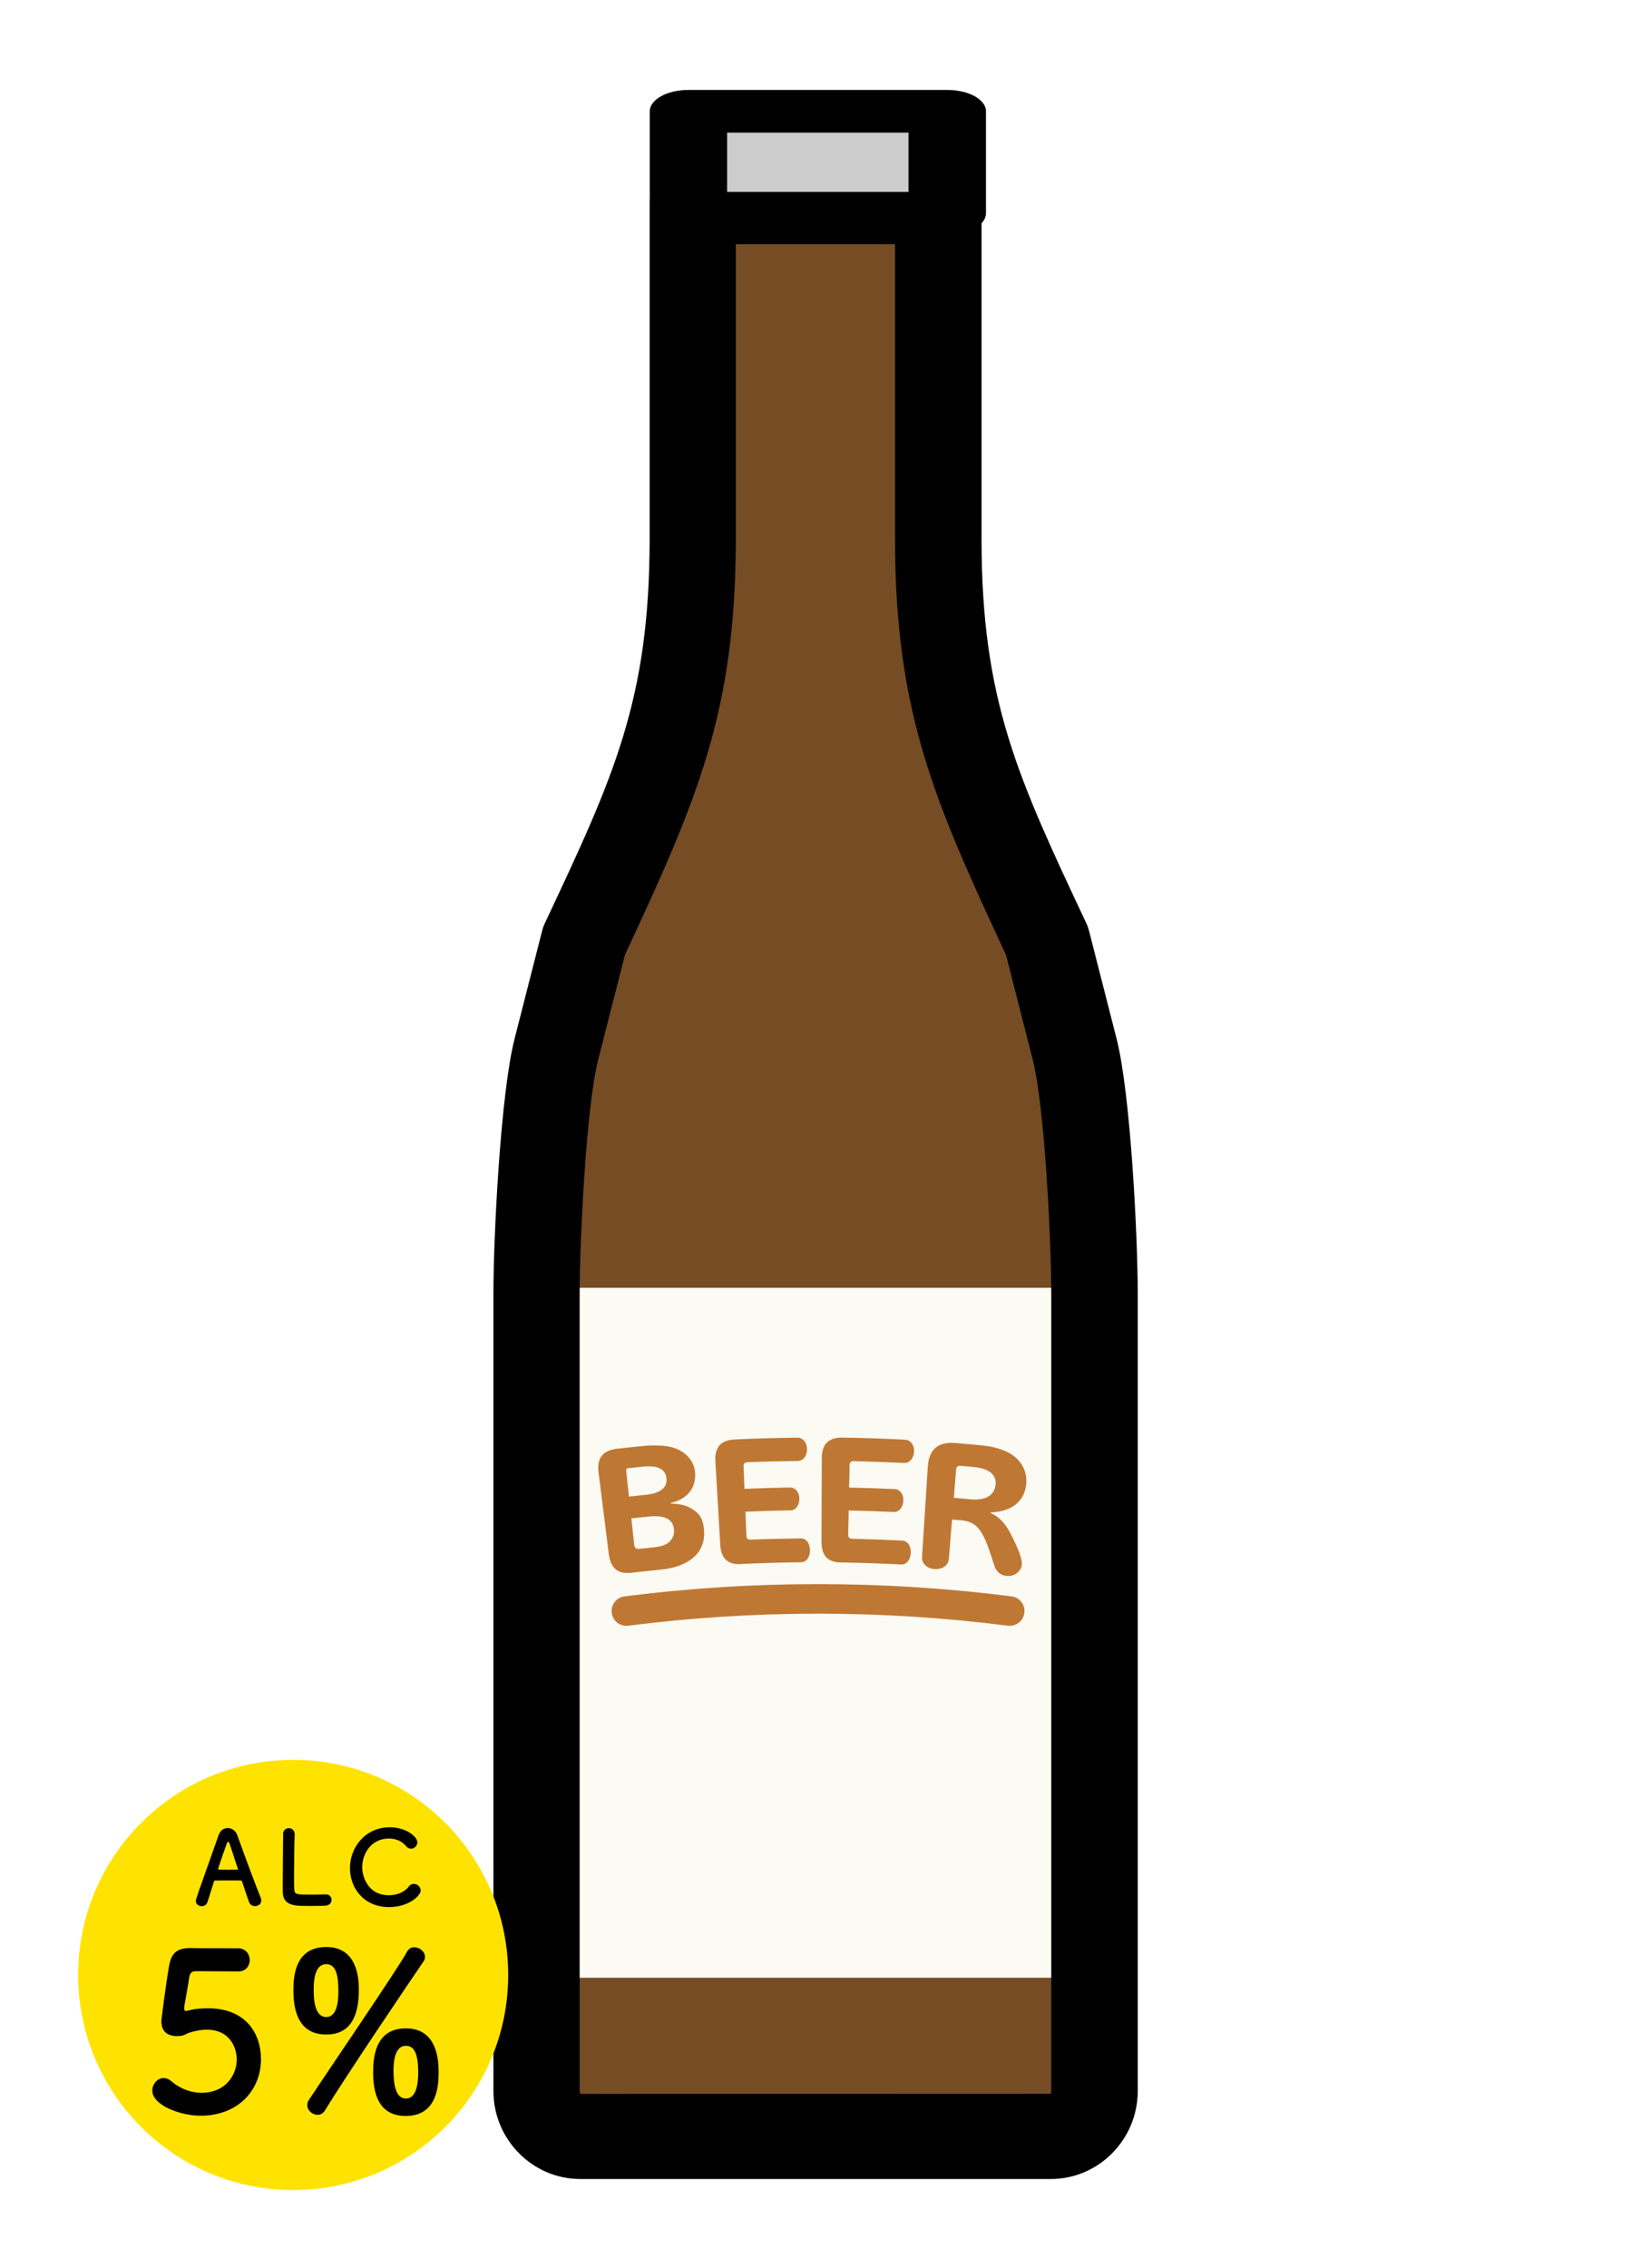
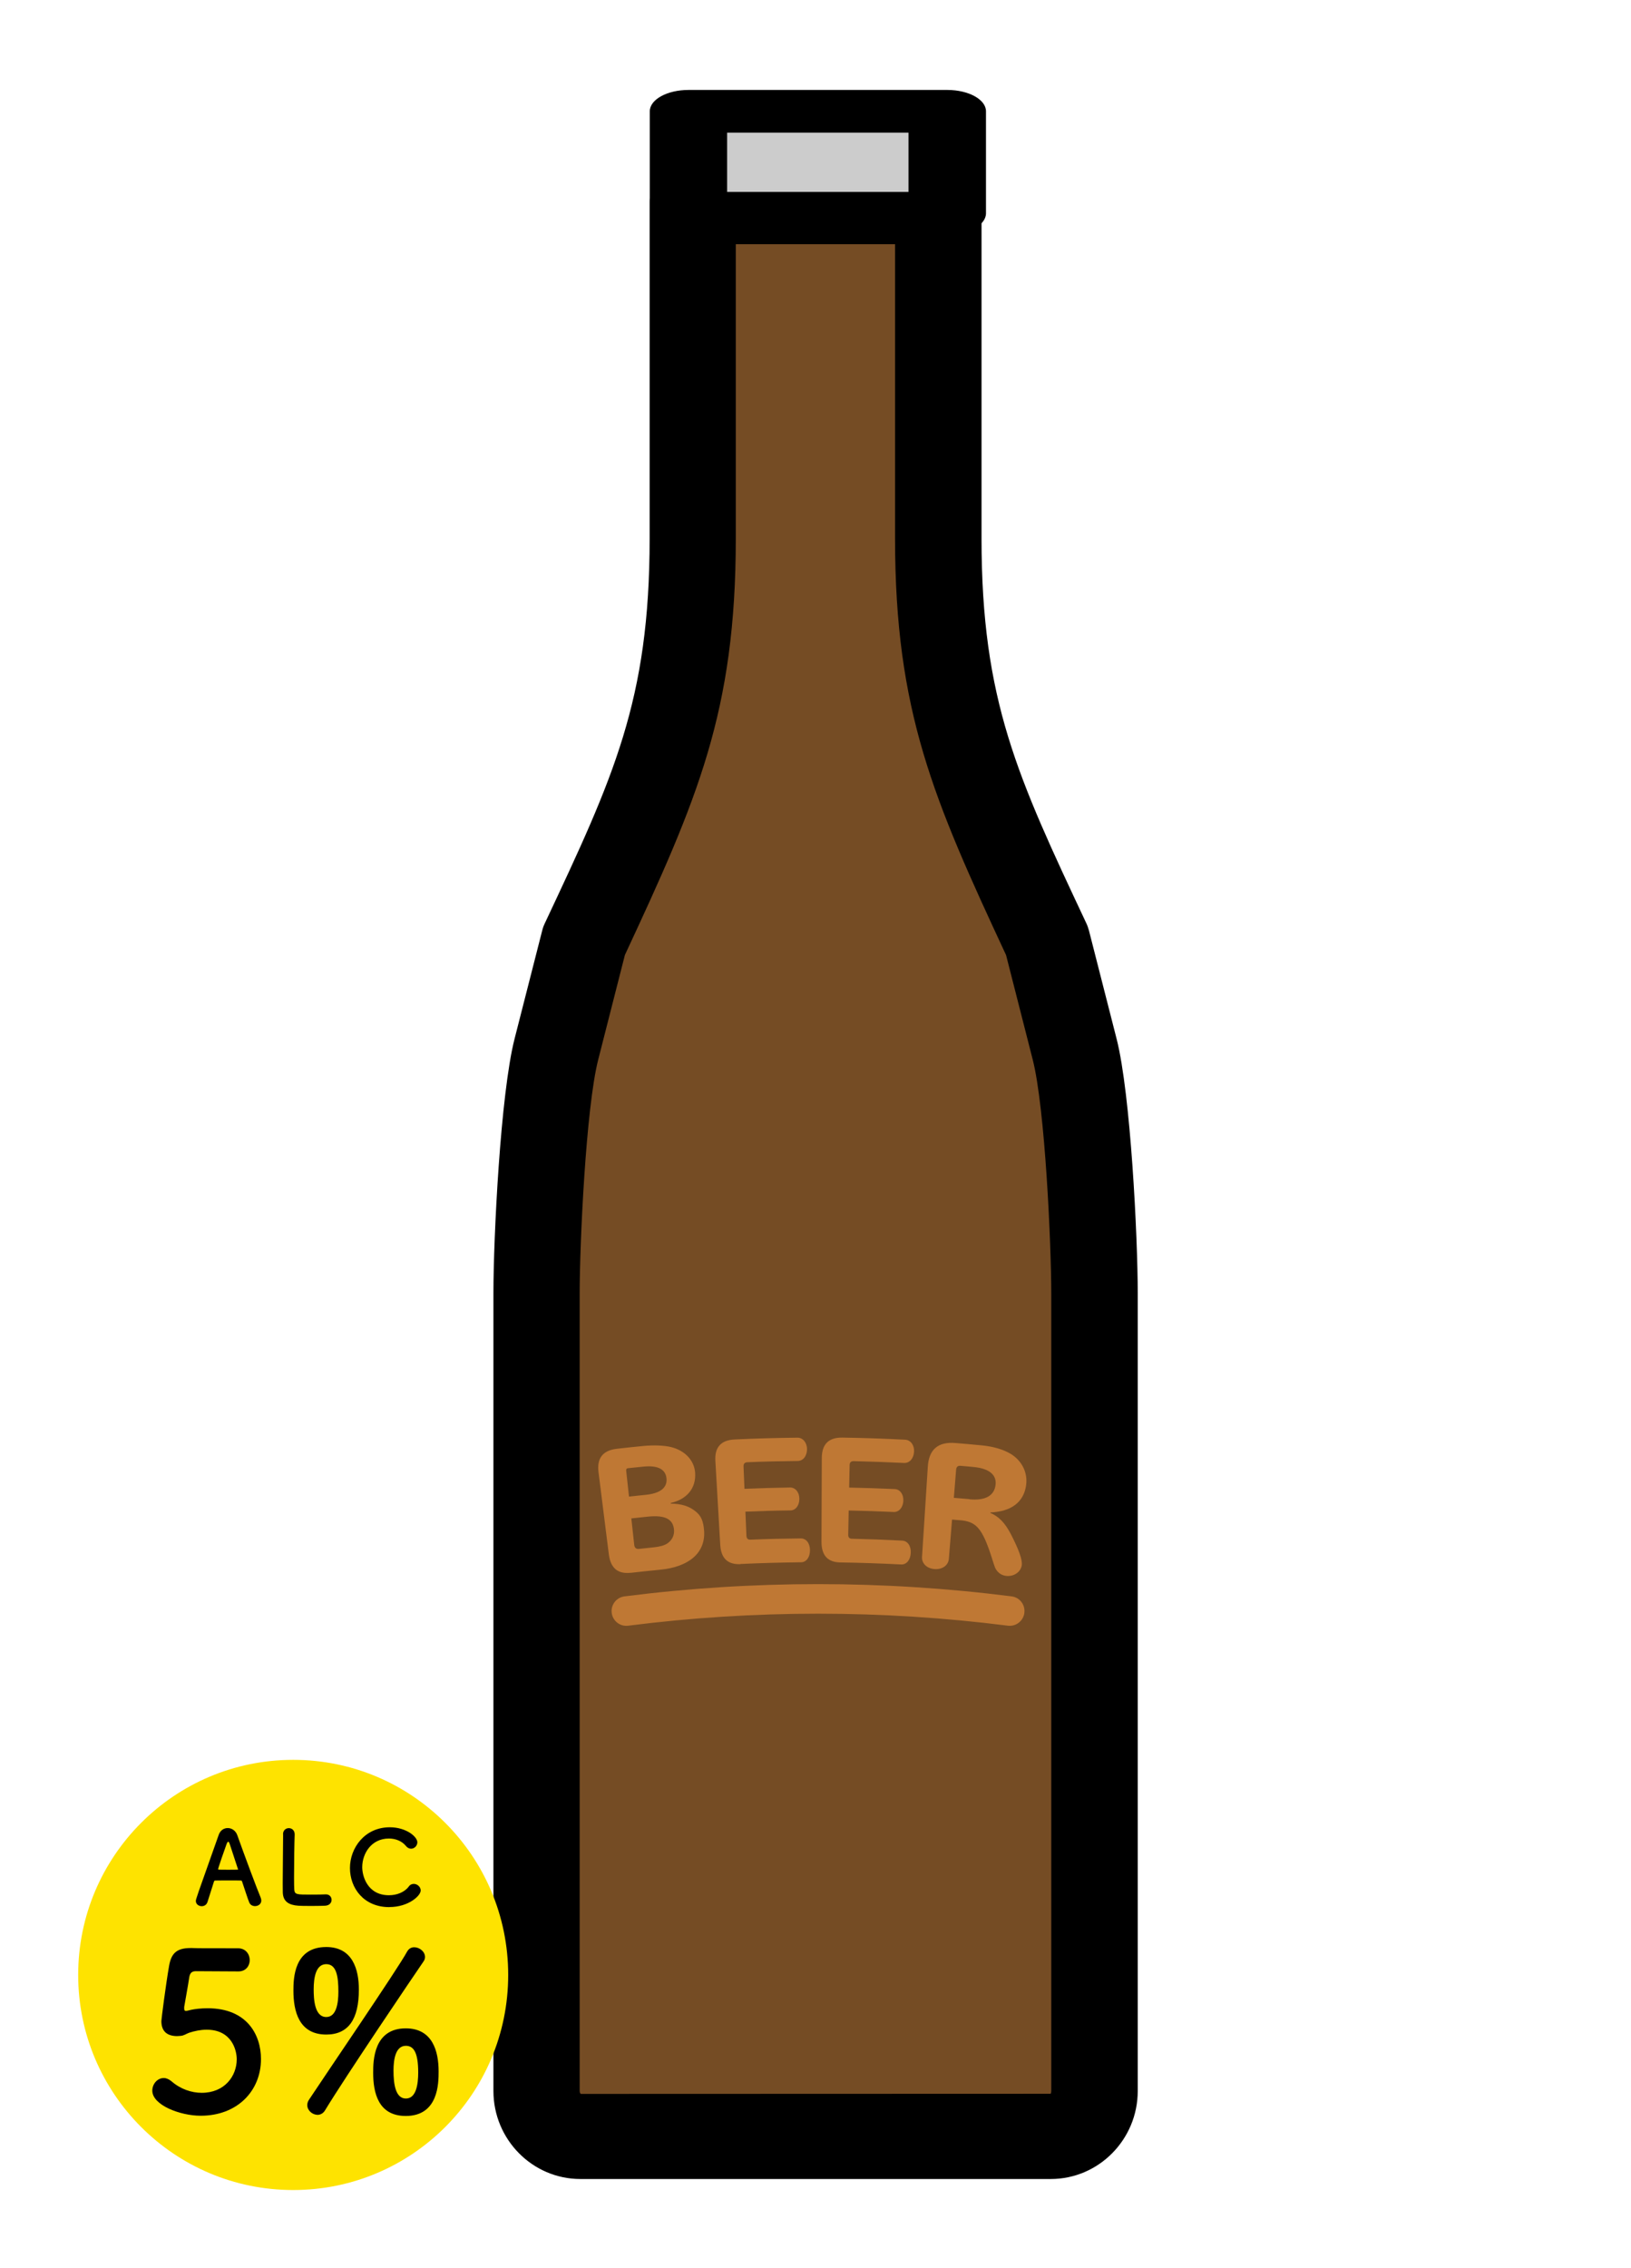
<svg xmlns="http://www.w3.org/2000/svg" id="_レイヤー_1" data-name="レイヤー_1" width="208.61" height="290" viewBox="0 0 208.61 290">
  <defs>
    <style>
      .cls-1 {
        fill: #ccc;
      }

      .cls-2 {
        fill: #fbfaf3;
      }

      .cls-3 {
        fill: #fee300;
      }

      .cls-4 {
        fill: #fff;
      }

      .cls-5 {
        fill: #bf7834;
      }

      .cls-6 {
        fill: #754c24;
      }
    </style>
  </defs>
  <rect class="cls-4" width="208.61" height="290" />
  <g id="_ビール瓶" data-name="ビール瓶">
    <g>
      <path class="cls-6" d="M120.01,68.83V25.77h-31.41v43.06c0,21.65-4.76,32.01-13.91,51.47l-3.54,13.86c-1.68,6.6-2.54,24.4-2.54,31.23v101.94c0,3.21,2.51,5.81,5.6,5.81h60.16c3.09,0,5.6-2.6,5.6-5.81v-101.94c0-6.83-.85-24.63-2.54-31.23l-3.54-13.86c-9.15-19.46-13.91-29.82-13.91-51.47Z" />
-       <rect class="cls-2" x="68.1" y="164.65" width="72.41" height="88.21" />
      <path d="M134.39,278.59h-60.16c-6.13,0-11.12-5.05-11.12-11.26v-101.94c0-7.27.91-25.52,2.7-32.56l3.54-13.86c.08-.33.2-.65.35-.96,8.76-18.63,13.39-28.44,13.39-49.18V25.77c0-3.01,2.47-5.44,5.52-5.44h31.41c3.05,0,5.52,2.44,5.52,5.44v43.06c0,20.74,4.63,30.55,13.39,49.18.15.31.26.63.35.96l3.54,13.86c1.79,7.03,2.7,25.28,2.7,32.56v101.94c0,6.21-4.99,11.26-11.12,11.26ZM79.92,122.12l-3.41,13.37c-1.57,6.17-2.37,23.52-2.37,29.9v101.94c0,.25.12.37.15.38l60.09-.02s.08-.12.08-.37v-101.94c0-6.38-.8-23.74-2.37-29.9l-3.41-13.37c-9.29-19.94-14.2-31.15-14.2-53.29V31.22h-20.37v37.62c0,22.14-4.91,33.36-14.2,53.29Z" />
    </g>
    <g>
      <rect class="cls-1" x="87.63" y="13.97" width="33.95" height="13.57" />
      <path d="M121.16,30h-33.1c-2.73,0-4.95-1.22-4.95-2.73v-13.04c0-1.51,2.22-2.73,4.95-2.73h33.1c2.73,0,4.95,1.22,4.95,2.73v13.04c0,1.51-2.22,2.73-4.95,2.73ZM93,24.54h23.2v-7.58h-23.2v7.58Z" />
    </g>
    <g>
      <path class="cls-5" d="M80.67,201.09c1.25-.14,2.51-.28,3.77-.4,3.67-.35,5.79-2.15,5.62-4.93-.09-1.28-.38-1.97-1.1-2.53-.83-.67-1.79-.97-3.17-.99,0-.03,0-.05,0-.08,2.08-.48,3.25-1.89,3.12-3.86-.11-1.55-1.25-2.82-3.04-3.28-.87-.22-2.21-.28-3.58-.15-1.14.11-2.27.23-3.4.36-1.79.21-2.56,1.2-2.34,2.98.44,3.5.88,7.01,1.32,10.51.23,1.78,1.16,2.55,2.82,2.36ZM86.21,195.59c.06.69-.25,1.33-.85,1.74-.37.25-.95.42-1.75.5-.63.06-1.26.13-1.89.2-.35.04-.56-.14-.6-.51-.12-1.13-.25-2.26-.37-3.39.72-.08,1.45-.16,2.17-.23,2.16-.21,3.17.32,3.29,1.69ZM80.35,187.71c.65-.07,1.3-.14,1.94-.2,1.87-.19,2.86.35,2.96,1.54.1,1.18-.84,1.89-2.68,2.07-.71.07-1.42.15-2.12.22l-.36-3.31c-.02-.2.06-.3.26-.33Z" />
      <path class="cls-5" d="M94.71,199.96c2.58-.12,5.16-.19,7.74-.22.68,0,1.15-.64,1.15-1.54,0-.89-.49-1.52-1.18-1.51-2.15.02-4.3.07-6.44.16-.34.01-.49-.16-.51-.49l-.13-3.09c1.92-.08,3.84-.14,5.76-.16.66,0,1.15-.64,1.14-1.49,0-.83-.51-1.45-1.19-1.44-1.94.03-3.89.09-5.83.17-.04-.96-.08-1.92-.12-2.87-.01-.33.15-.52.49-.53,2.14-.09,4.29-.14,6.43-.16.7,0,1.2-.64,1.2-1.51,0-.85-.54-1.48-1.23-1.47-2.67.03-5.35.1-8.02.23-1.76.08-2.58,1-2.47,2.75.21,3.57.41,7.13.62,10.7.1,1.75.96,2.56,2.59,2.49Z" />
      <path class="cls-5" d="M107.51,199.76c2.58.04,5.16.13,7.74.26.68.04,1.19-.56,1.24-1.47.05-.89-.4-1.54-1.09-1.58-2.15-.11-4.29-.19-6.44-.24-.33,0-.48-.19-.47-.52.02-1.03.04-2.06.06-3.09,1.92.04,3.84.1,5.76.19.66.03,1.19-.57,1.23-1.42.04-.83-.42-1.48-1.1-1.51-1.94-.09-3.89-.15-5.83-.19.02-.96.04-1.92.06-2.88,0-.33.18-.51.52-.5,2.14.05,4.29.13,6.43.23.7.04,1.24-.56,1.29-1.43.05-.85-.45-1.51-1.14-1.54-2.67-.14-5.34-.23-8.02-.27-1.76-.03-2.63.84-2.64,2.6-.01,3.57-.02,7.14-.04,10.72,0,1.75.8,2.62,2.43,2.64Z" />
      <path class="cls-5" d="M129.34,185.92c-.95-.58-2.22-.98-3.8-1.13-1.13-.11-2.26-.21-3.39-.3-2.19-.17-3.35.85-3.48,3.03-.25,3.85-.5,7.69-.74,11.54-.05.83.62,1.48,1.61,1.55.99.07,1.75-.48,1.82-1.3.14-1.68.27-3.35.41-5.03.44.04.88.07,1.32.11,1.93.25,2.68,1.22,3.98,5.46.13.39.15.45.21.6.29.59.78.96,1.4,1.03,1,.12,1.89-.5,2.01-1.38.08-.68-.35-1.93-1.43-4.02-.76-1.42-1.49-2.17-2.59-2.65,0-.02,0-.04,0-.06,2.69-.11,4.3-1.33,4.58-3.54.19-1.56-.52-3.02-1.91-3.91ZM124,191.67c-.67-.06-1.34-.12-2-.17.1-1.2.19-2.4.29-3.59.03-.37.22-.54.59-.5.55.05,1.1.09,1.65.15,1.95.18,2.94.98,2.81,2.24-.15,1.43-1.3,2.08-3.34,1.89Z" />
      <path class="cls-5" d="M129.39,204.1c-16.43-2.09-33.09-2.09-49.52,0-1.03.13-1.76,1.08-1.63,2.11s1.06,1.77,2.1,1.64c16.12-2.05,32.46-2.05,48.58,0,.08.01.16.01.24.01.93,0,1.74-.7,1.86-1.65.13-1.04-.6-1.98-1.63-2.11Z" />
    </g>
  </g>
  <g>
    <circle class="cls-3" cx="37.5" cy="252.5" r="27.5" />
    <g>
      <path d="M32.62,243.7c-.3,0-.62-.14-.75-.49-.16-.38-.5-1.44-.91-2.66-.03-.08-.07-.12-.14-.12-.21-.01-.75-.01-1.34-.01-.79,0-1.67,0-1.95.01-.07,0-.13.04-.16.12-.33,1.04-.63,1.99-.83,2.62-.12.37-.42.54-.74.54-.37,0-.75-.25-.75-.66,0-.24.04-.34,2.92-8.45.21-.61.68-.88,1.16-.88.5,0,1.01.32,1.22.91.84,2.37,2.55,6.95,2.99,7.98.05.13.08.26.08.38,0,.45-.4.71-.8.71ZM30.42,238.92c-.41-1.24-.8-2.44-1.01-3.08-.08-.24-.14-.37-.22-.37-.07,0-.15.12-.24.38-.2.53-1.05,2.99-1.05,3.11,0,.05.03.08.11.08.26,0,.75.01,1.21.01s.93-.01,1.12-.01c.08,0,.11-.01.11-.05,0-.01,0-.04-.01-.07Z" />
      <path d="M36.2,234.51c0-.51.37-.78.74-.78s.75.26.75.8v.05c-.04.84-.08,3.62-.08,5.45,0,.75.01,1.34.03,1.57.05.63.34.63,2.13.63.76,0,1.61-.01,1.86-.03h.07c.45,0,.71.34.71.7s-.26.72-.83.75c-.17.01-.95.03-1.72.03s-1.54-.01-1.71-.03c-1.21-.09-1.94-.53-1.98-1.69-.01-.28-.01-.7-.01-1.18,0-1.8.05-4.69.05-5.99v-.28h0Z" />
      <path d="M49.8,243.83c-3.28,0-5.04-2.44-5.04-5s1.88-5.21,5.1-5.21c2.09,0,3.52,1.21,3.52,1.92,0,.45-.38.82-.8.82-.24,0-.47-.11-.67-.36-.51-.63-1.34-.94-2.17-.94-2.23,0-3.41,1.9-3.41,3.67,0,1.11.65,3.58,3.42,3.58,1,0,1.99-.38,2.53-1.11.18-.25.41-.34.65-.34.45,0,.88.39.88.84,0,.68-1.57,2.12-3.99,2.12Z" />
      <path d="M25.65,270.5c-2.59,0-6.17-1.35-6.17-3.21,0-.85.65-1.61,1.47-1.61.31,0,.65.14.99.42,1.16,1.01,2.57,1.47,3.86,1.47,2.93,0,4.48-2.14,4.48-4.29,0-1.1-.59-3.78-3.86-3.78-.76,0-1.55.17-2.23.39-.39.14-.65.37-1.1.4-.14,0-.28.03-.42.03-1.24,0-2.03-.56-2.03-1.92,0-.23.56-4.6.99-7.08.28-1.55.93-2.26,2.74-2.26h.2c.82.03,1.24.03,5.87.03.99,0,1.5.76,1.5,1.52,0,.71-.48,1.44-1.44,1.44-.79,0-4.6-.03-5.44-.03-.54,0-.76.25-.85.76-.14.99-.56,3.24-.65,3.81v.2c0,.23.06.31.23.31.14,0,.37-.08.65-.14.51-.11,1.27-.2,2.12-.2,5.05,0,6.82,3.41,6.82,6.49,0,4.12-3.07,7.25-7.7,7.25Z" />
      <path d="M37.53,254.51c0-1.55.06-5.58,4.2-5.58,3.38,0,4.17,2.88,4.17,5.44,0,3.81-1.35,5.75-4.17,5.75-3.52,0-4.2-3.02-4.2-5.61ZM40.6,270.38c-.65,0-1.3-.56-1.3-1.24,0-.23.08-.48.23-.7,1.95-2.96,11.42-16.83,12.52-18.89.23-.42.56-.59.93-.59.68,0,1.38.56,1.38,1.24,0,.2-.06.4-.2.59-1.21,1.75-10.07,14.86-12.58,19.01-.25.42-.62.59-.99.59ZM43.28,254.65c0-1.83-.2-3.53-1.55-3.53s-1.61,1.75-1.61,3.24c0,1.24.11,3.52,1.61,3.52,1.3,0,1.55-1.78,1.55-3.24ZM47.73,265c0-1.55.06-5.67,4.17-5.67,3.41,0,4.2,2.9,4.2,5.5,0,1.47,0,5.7-4.2,5.7-3.52,0-4.17-2.96-4.17-5.53ZM53.49,264.97c0-2.57-.59-3.41-1.58-3.41-1.3,0-1.58,1.69-1.58,3.16,0,1.72.25,3.58,1.58,3.58s1.58-1.83,1.58-3.33Z" />
    </g>
  </g>
</svg>